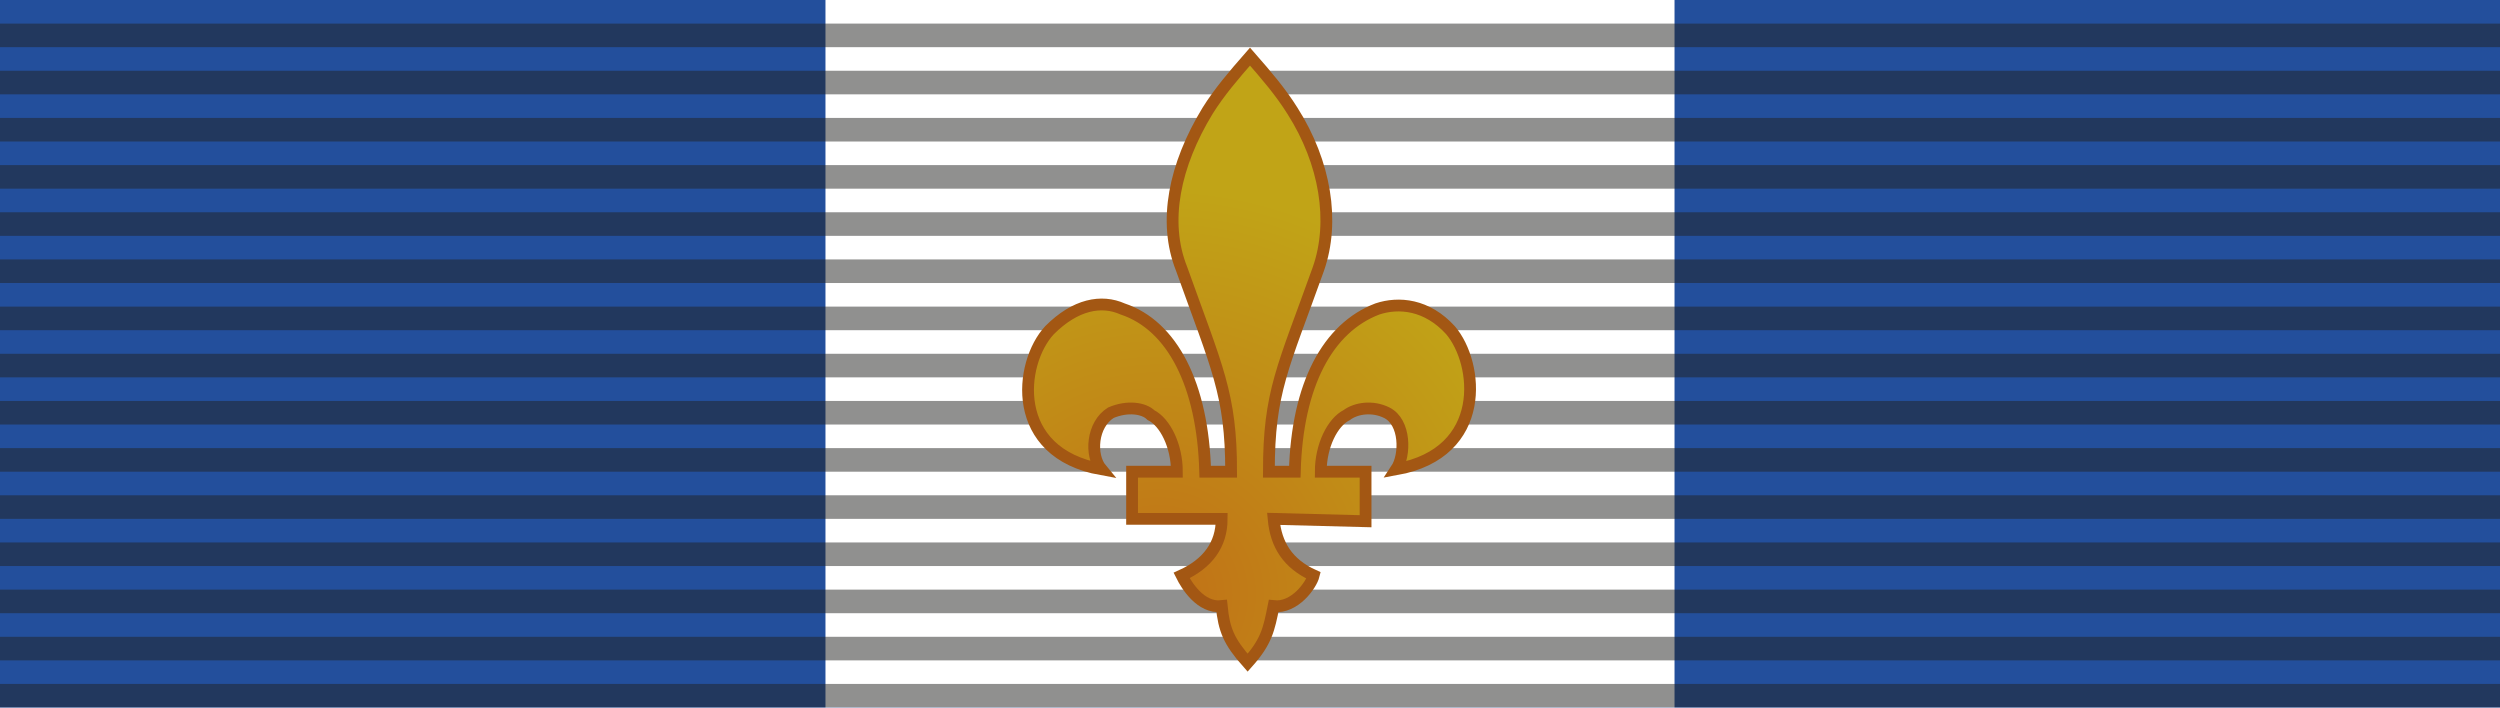
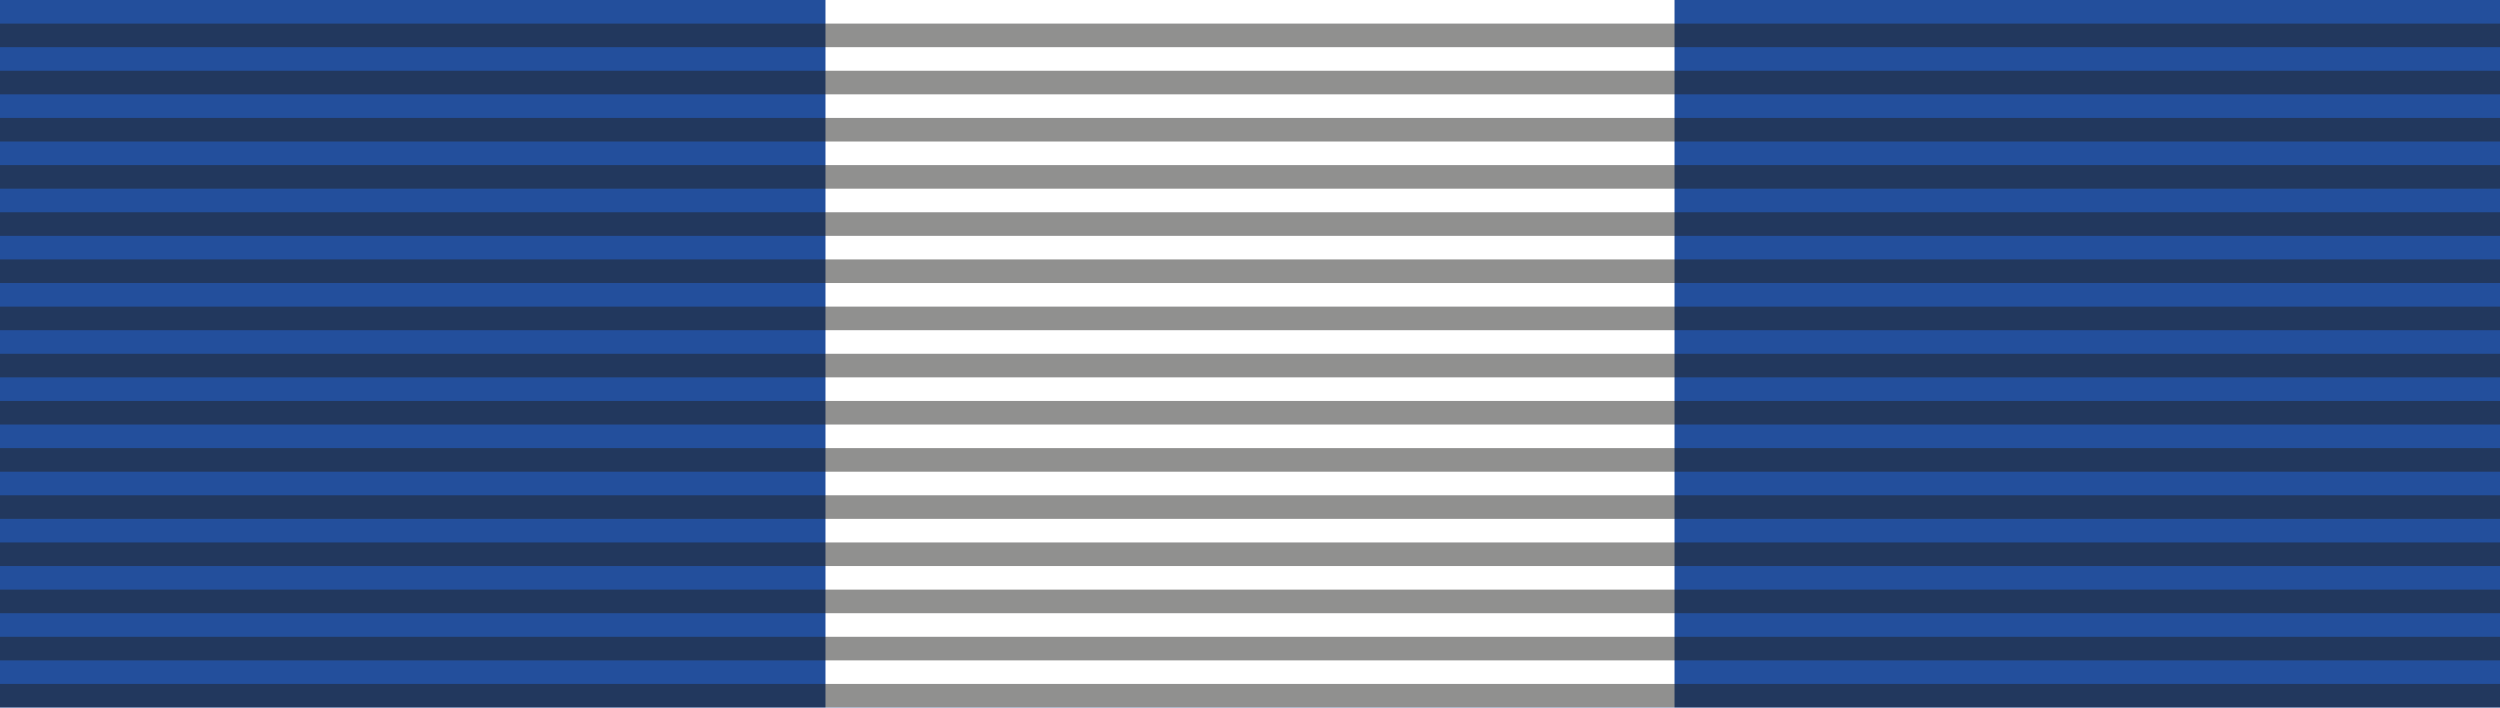
<svg xmlns="http://www.w3.org/2000/svg" version="1.1" id="Layer_1" x="0px" y="0px" viewBox="0 0 106 30" style="enable-background:new 0 0 106 30;" xml:space="preserve">
  <style type="text/css">
	.st0{fill:#234F9C;}
	.st1{fill:#FFFFFF;}
	.st2{opacity:0.5;}
	.st3{fill:#212120;}
	.st4{fill:url(#path3015_1_);stroke:#A35713;stroke-width:0.5;stroke-miterlimit:10;}
</style>
  <rect x="-2" y="-2" class="st0" width="110" height="34" />
  <rect x="35" y="-2" class="st1" width="36" height="34" />
  <g class="st2">
    <rect x="-2" y="29" class="st3" width="110" height="1" />
    <rect x="-2" y="23" class="st3" width="110" height="1" />
    <rect x="-2" y="27" class="st3" width="110" height="1" />
    <rect x="-2" y="25" class="st3" width="110" height="1" />
    <rect x="-2" y="21" class="st3" width="110" height="1" />
    <rect x="-2" y="19" class="st3" width="110" height="1" />
    <rect x="-2" y="17" class="st3" width="110" height="1" />
    <rect x="-2" y="15" class="st3" width="110" height="1" />
    <rect x="-2" y="13" class="st3" width="110" height="1" />
    <rect x="-2" y="11" class="st3" width="110" height="1" />
    <rect x="-2" y="9" class="st3" width="110" height="1" />
    <rect x="-2" y="7" class="st3" width="110" height="1" />
    <rect x="-2" y="5" class="st3" width="110" height="1" />
    <rect x="-2" y="3" class="st3" width="110" height="1" />
    <rect x="-2" y="1" class="st3" width="110" height="1" />
  </g>
  <radialGradient id="path3015_1_" cx="49.111" cy="6.778" r="17.228" gradientTransform="matrix(1 0 0 -1 0 32)" gradientUnits="userSpaceOnUse">
    <stop offset="0" style="stop-color:#C17017" />
    <stop offset="1" style="stop-color:#C1A417" />
  </radialGradient>
-   <path id="path3015" class="st4" d="M59.2,19.9c0.4-0.6,0.4-2-0.4-2.4c-0.6-0.3-1.3-0.2-1.7,0.1C56.5,17.9,56,18.9,56,20h1.9v2.1  L54,22c0.1,1.1,0.6,1.9,1.7,2.4c-0.1,0.4-0.8,1.4-1.7,1.3c-0.2,1-0.3,1.5-1.1,2.4c-0.8-0.9-1-1.4-1.1-2.4c-0.9,0.1-1.5-0.9-1.7-1.3  c1.1-0.5,1.7-1.3,1.7-2.4H48v-2h1.9c0-1.1-0.5-2.1-1.1-2.4c-0.3-0.3-1-0.4-1.7-0.1c-0.8,0.5-0.9,1.8-0.4,2.4  c-3.9-0.7-3.5-4.5-2.2-5.9c1.1-1.1,2.2-1.3,3.1-0.9c2.1,0.7,3.4,3.2,3.5,6.9h1.1c0-3.3-0.6-4.4-2.1-8.6c-0.8-2-0.3-4.4,1.1-6.7  c0.5-0.8,1.1-1.5,1.8-2.3c0.7,0.8,1.3,1.5,1.8,2.3c1.4,2.2,1.8,4.7,1.1,6.7c-1.5,4.2-2.1,5.2-2.1,8.6h1.1c0.1-3.7,1.4-6.1,3.5-6.9  c0.9-0.3,2.1-0.2,3.1,0.9C62.7,15.4,63.1,19.2,59.2,19.9L59.2,19.9z" />
</svg>